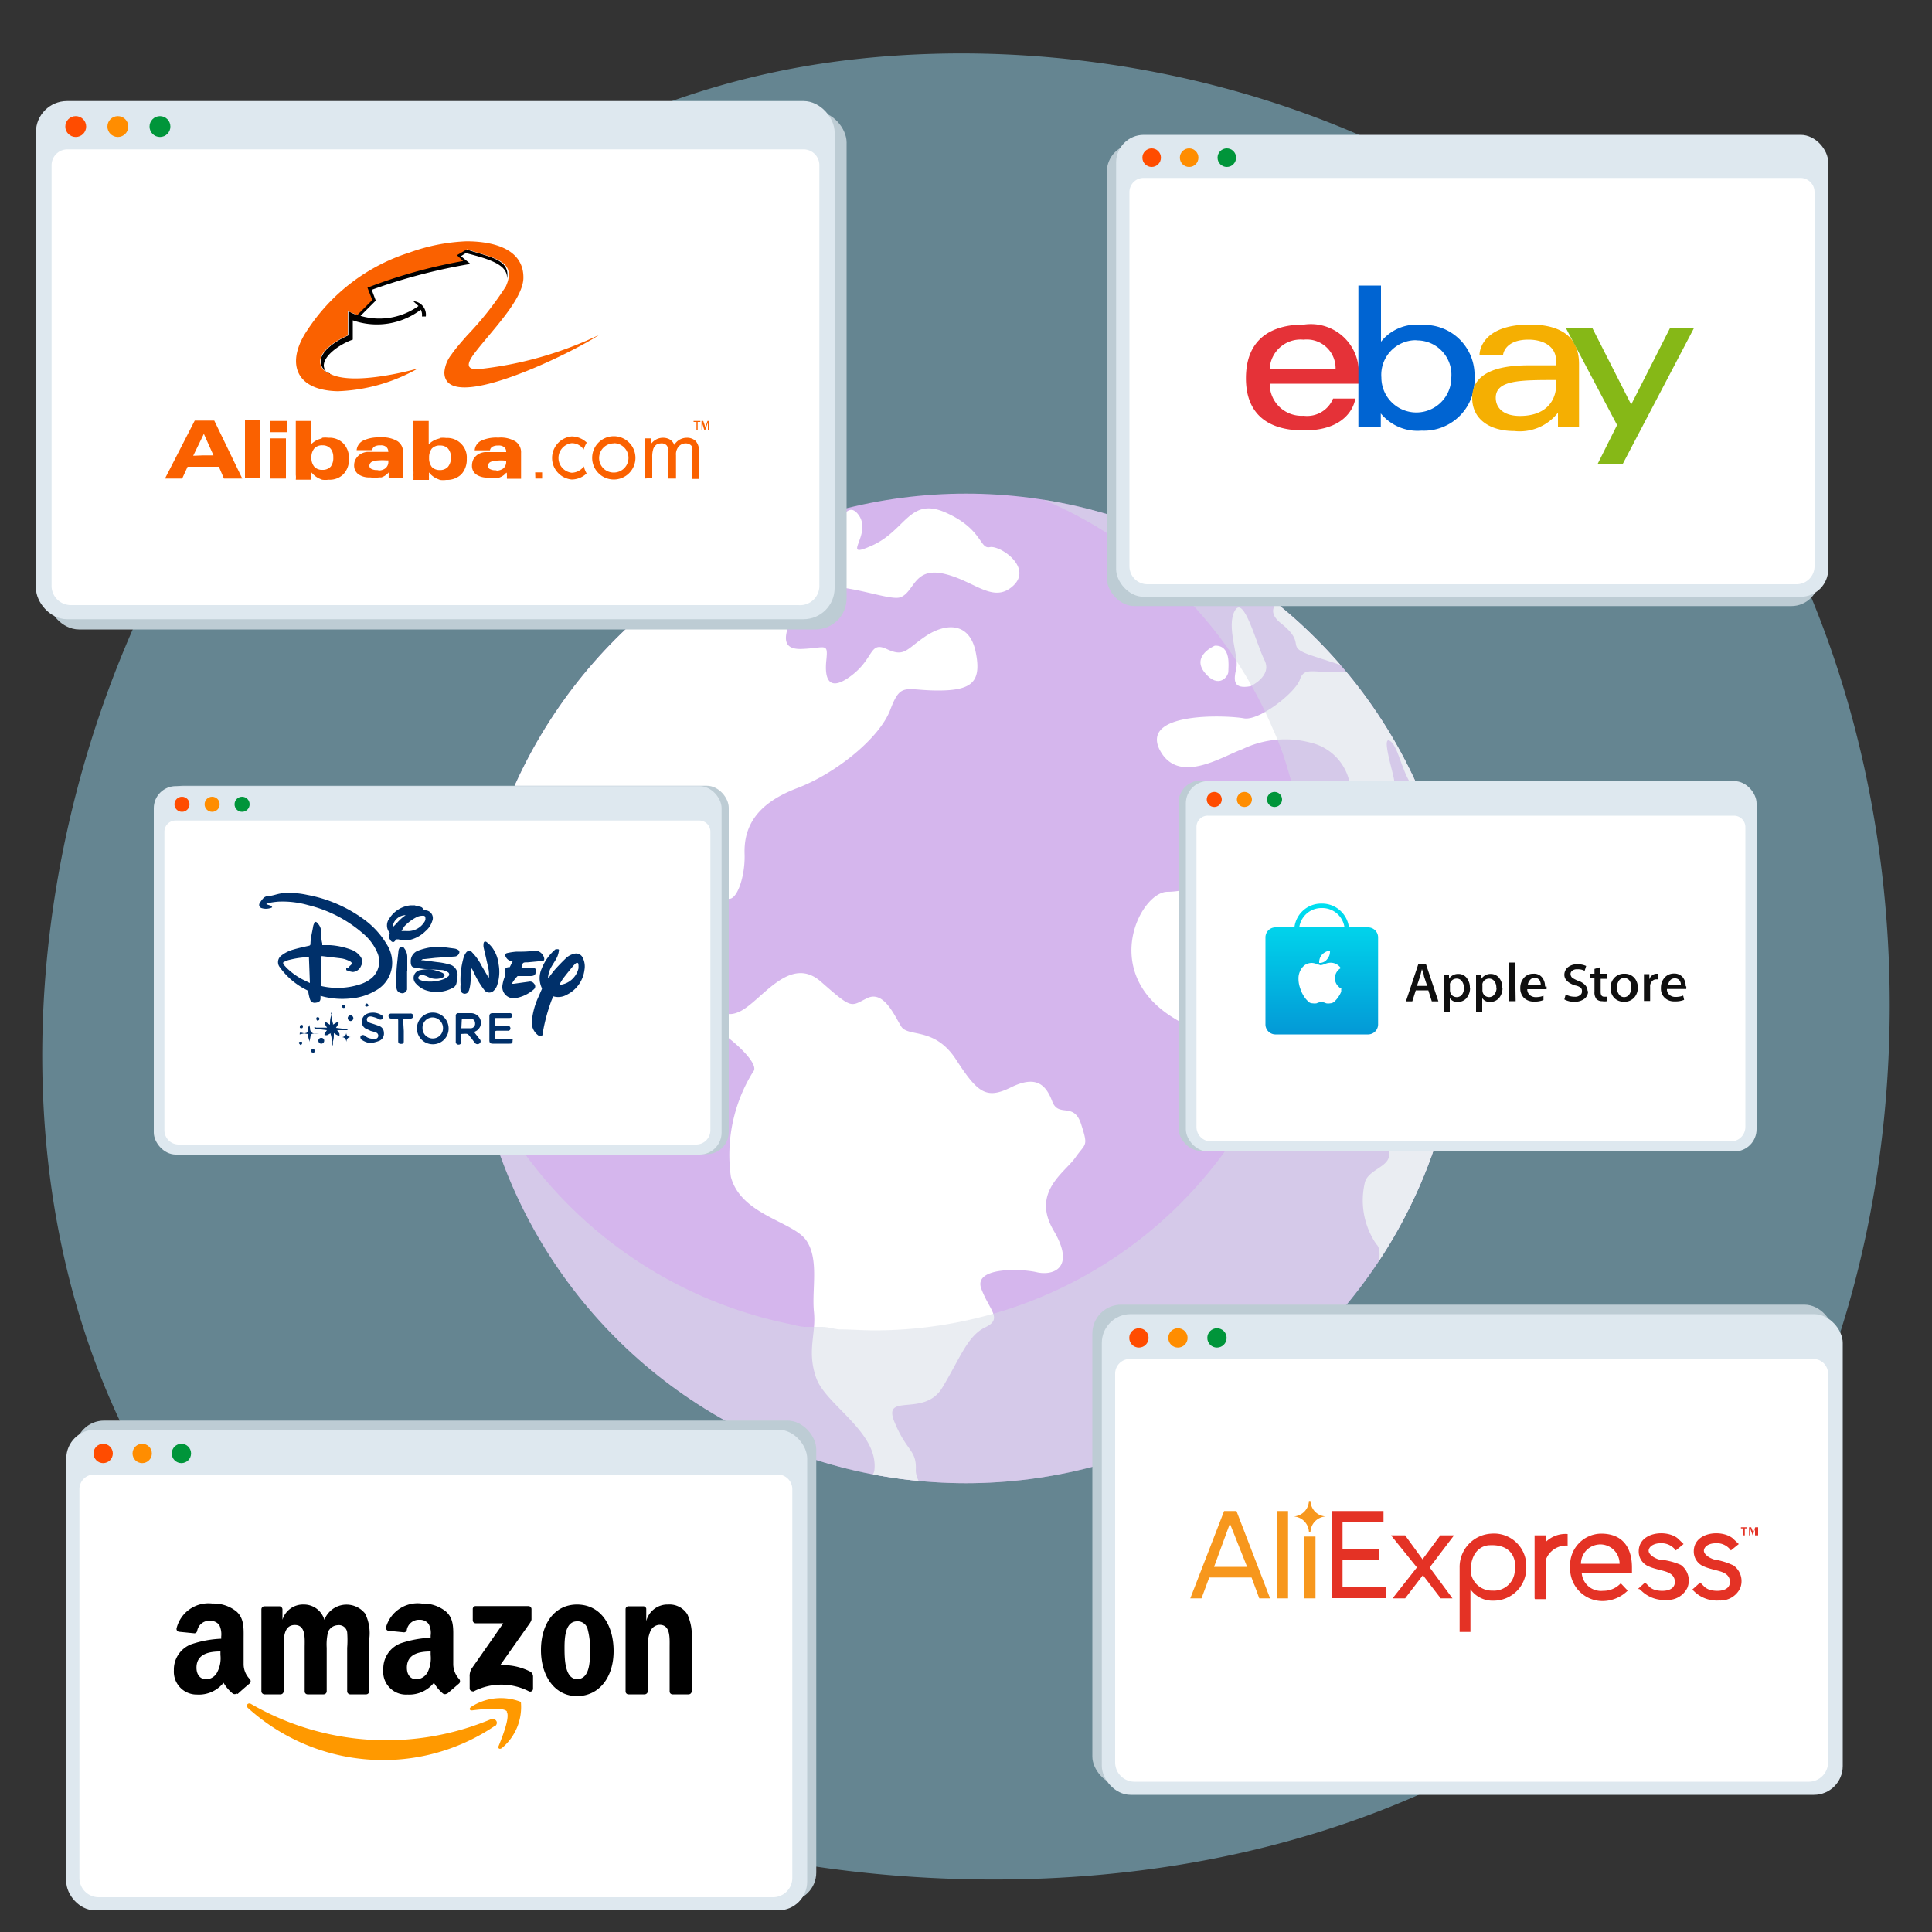
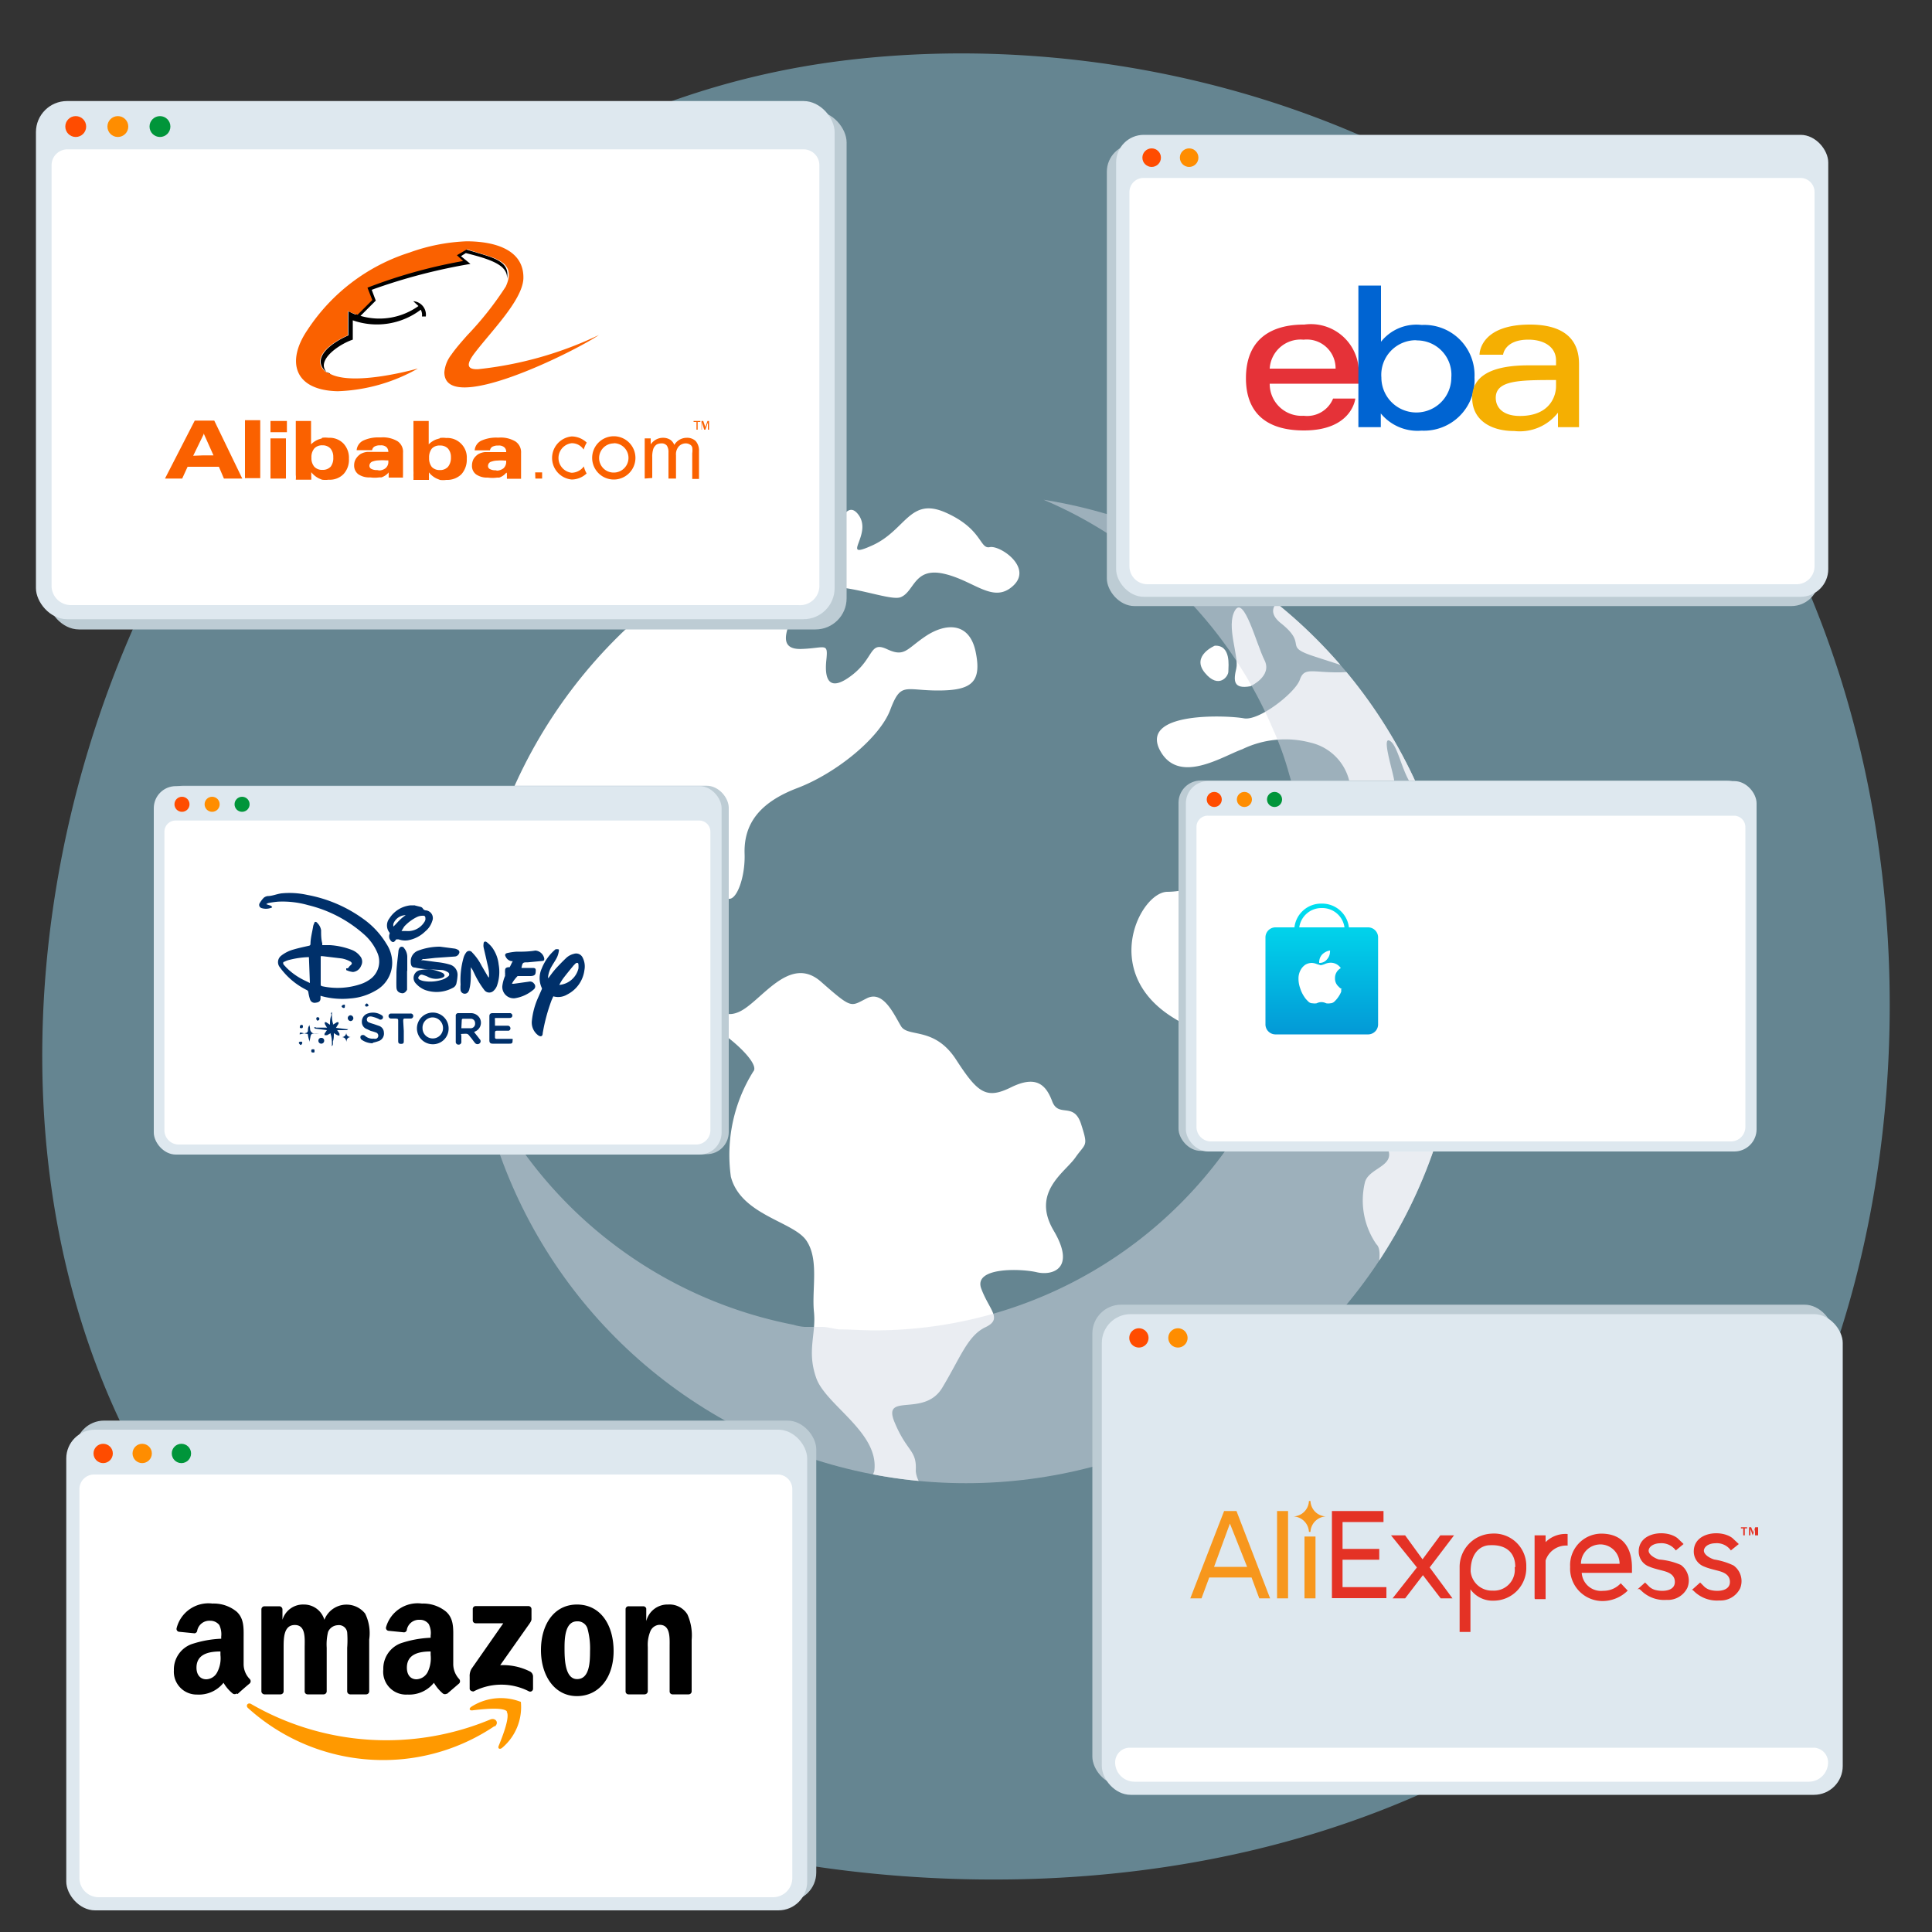
<svg xmlns="http://www.w3.org/2000/svg" viewBox="0 0 100 100">
  <rect x="0" y="0" width="100" height="100" fill="#333333" stroke="none" />
  <defs>
    <style>.cls-1{fill:none;}.cls-2{isolation:isolate;}.cls-3{fill:#98d9f1;}.cls-3,.cls-8{opacity:0.5;}.cls-4{clip-path:url(#clip-path);}.cls-5{fill:#d5b6ed;}.cls-6{mix-blend-mode:soft-light;}.cls-7{fill:#fff;}.cls-8{fill:#d6dce6;mix-blend-mode:multiply;}.cls-9{fill:#bdccd4;}.cls-10{fill:#dee8ef;}.cls-11{fill:#ff4c00;}.cls-12{fill:#ff8d00;}.cls-13{fill:#00953a;}.cls-14,.cls-15,.cls-20{fill-rule:evenodd;}.cls-15{fill:#fa6100;}.cls-16{fill:#e53238;}.cls-17{fill:#0064d2;}.cls-18{fill:#f5af02;}.cls-19{fill:#86b817;}.cls-20{fill:#f90;}.cls-21{fill:#e43225;}.cls-22{fill:#f7971d;}.cls-23{fill:#00306a;}.cls-24{fill:url(#Degradado_sin_nombre_3);}.cls-25{fill:#0f0f0f;}</style>
    <clipPath id="clip-path">
      <circle class="cls-1" cx="50" cy="51.16" r="25.61" />
    </clipPath>
    <linearGradient id="Degradado_sin_nombre_3" x1="68.4" y1="53.53" x2="68.4" y2="46.77" gradientUnits="userSpaceOnUse">
      <stop offset="0" stop-color="#0399d6" />
      <stop offset="1" stop-color="#00e0f0" />
    </linearGradient>
  </defs>
  <g class="cls-2">
    <g id="Capa_1" data-name="Capa 1">
      <path class="cls-3" d="M86.73,84a35.09,35.09,0,0,1-5.29,4.38c-17.26,12.17-37.67,8.62-42,7.75C33,94.81,20.63,92.33,11.68,82-1.87,66.31.24,41.63,10.75,25.34c1.92-3,12.08-19.53,32.71-22.18C56,1.56,70.51,4.79,81.05,13.48,103.18,31.71,101.61,68.54,86.73,84Z" />
      <g class="cls-4">
-         <path class="cls-5" d="M75.92,51.19A25.74,25.74,0,0,1,71.28,66s-.06,0-.06,0h0A25.68,25.68,0,0,1,50,77.08,16.64,16.64,0,0,1,47.85,77h0v0c-.34,0-.69,0-1-.09l-.37,0-.32,0-.28,0h-.06l-.68-.12h0A26,26,0,0,1,25.2,43.5c.12-.38.27-.75.37-1.13h0c.29-.62.49-1.23.76-1.83.1-.24.22-.47.34-.71a25.85,25.85,0,0,1,2.2-3.69l.23-.31q.46-.63,1-1.23c.5-.6,1-1.17,1.57-1.72a26.25,26.25,0,0,1,4.75-3.77c.54-.33,1.08-.64,1.64-.93A25.95,25.95,0,0,1,66.3,31a26.11,26.11,0,0,1,7.61,10c.38.87.63,1.78,1,2.7h0A25.81,25.81,0,0,1,75.92,51.19Z" />
        <g class="cls-6">
          <polygon class="cls-7" points="47.85 77.03 47.85 77.03 47.85 77.03 47.85 77.03 47.85 77.03" />
          <path class="cls-7" d="M55.65,59.93c-.56.78-2.28,1.79-1.11,3.77s-.08,2.34-.88,2.15-3.29-.28-2.87.85,1.13,1.56.21,2-1.29,1.57-2.23,3.13-3.12.21-2.47,1.78,1.16,1.42,1.1,2.52a1.32,1.32,0,0,0,.45.9l-1-.1-.37-.05-.32,0-.28,0h0c-.23,0-.34-.08-.63-.12h0c-.2-.19-.08-.39,0-.6.29-2-2.5-3.42-3-4.83s0-2.26-.12-3.43.28-2.72-.4-3.7-3.38-1.31-3.9-3.29a8.15,8.15,0,0,1,1.16-5.45c.47-.5-2.24-2.79-3.53-2.87s-.78-2.68-3-2.29-6.14-.84-5.32-2.15c.67-1.09,1.8-3.48-1.88-4.55.11-.38.26-.75.36-1.13h0c.29-.62.49-1.23.76-1.83.1-.24.22-.47.34-.71a25.85,25.85,0,0,1,2.2-3.69l.23-.31q.46-.63,1-1.23c.5-.6,1-1.17,1.57-1.72a26.25,26.25,0,0,1,4.75-3.77,2.2,2.2,0,0,0,2.28.44c1.77-1,.6-1.14-.12-1.18a1,1,0,0,1-.52-.19,25.73,25.73,0,0,1,4.27-1.76c-.11,1-1.46,2.59-.47,2.4,1.16-.22,1.64-3.36,2.49-2.32s-1,2.42.75,1.63,1.93-2.54,3.82-1.69,1.73,1.89,2.26,1.78,2.24,1.05,1.21,2-2-.26-3.57-.62-1.53.92-2.25,1.21-4.27-1.43-5.14.12-1.25,2.6,0,2.56,1.39-.37,1.29.59.13,1.68,1.31.78.91-1.79,1.83-1.36,1,0,2-.67,2.26-.78,2.59.81-.23,2-1.95,2-1.92-.46-2.47,1-2.81,3.29-4.81,4.05-2.78,1.89-2.73,3.41-.7,3.13-1.2,1.87S35.4,42.6,34,44,30,48,32.78,48.41s1.32-2.12,2.72-1.61-.88,1.67,0,2.08,1.33.22,1.32,1.49.31,2.51,1.44,2,2.59-3,4.23-1.56,1.52,1.29,2.38.86,1.41.86,1.77,1.45,1.73,0,2.85,1.73,1.56,2.06,2.84,1.43,1.8-.16,2.13.72,1.12,0,1.5,1.19S56.2,59.14,55.65,59.93Z" />
          <path class="cls-7" d="M60,38.76c-.9-1.95,3.59-1.73,4.38-1.58s2.67-1.33,2.9-2,.65-.36,2.07-.38.16-.33-1.4-.85-.22-.56-1.66-1.7c-.62-.5-.42-.92,0-1.23a26.12,26.12,0,0,1,7.57,10l-.14,0c-1,0-1.21-2.2-1.72-2.63s0,1.21.14,1.88-.28.11-.77.72-1.4.63-1.48-.29a2.68,2.68,0,0,0-2.05-2.26,5.11,5.11,0,0,0-3.54.34C63.24,39.16,60.94,40.68,60,38.76Z" />
          <path class="cls-7" d="M71.29,66c.09-.66.23-1.35-.05-1.6a4,4,0,0,1-.59-3.21c.24-.87,2.06-.82.83-2.26s-2.36-3.17-1.84-4.15S70,53.72,69,53.73a2.71,2.71,0,0,1-2.38-.82c-1-.89-2.32,2.08-6-.3s-1.57-6.44-.2-6.45,3-.72,1.87-2.41.63-1.93,1.5-1.55,2.39-.64,4-1.1,1.49,2.09,2.36,2.6A3.27,3.27,0,0,0,73.51,43c.6-.58.74.1,1.34.74A26,26,0,0,1,71.29,66Z" />
          <path class="cls-7" d="M64.72,35.52s1.15-.52.73-1.35-1.06-3.38-1.53-2.57.22,2.37.07,3S63.83,35.68,64.72,35.52Z" />
          <path class="cls-7" d="M63.58,34.74c0-.26.15-1.35-.7-1.32,0,0-1.24.52-.52,1.4S63.6,35,63.58,34.74Z" />
        </g>
        <path class="cls-8" d="M75.85,51.14a25.72,25.72,0,0,1-4.61,14.77s0,0,0,0h0A25.83,25.83,0,0,1,49.93,77a15.43,15.43,0,0,1-2.15-.15h0v.06c-.34,0-.69,0-1-.07-.12,0-.24,0-.37,0l-.32,0-.28,0h-.06c-.22,0-.45-.07-.67-.12h0A26,26,0,0,1,24.15,54,22.53,22.53,0,0,0,41.07,68.57h0a2.45,2.45,0,0,0,.59.11h.05l.24,0,.28,0,.31,0c.3,0,.6.1.9.13v0h0c.61,0,1.22.05,1.84.05a22.38,22.38,0,0,0,18.37-9.62s0,0,0,0a22.36,22.36,0,0,0,3.07-19.19h0a15.46,15.46,0,0,0-.84-2.33,22.39,22.39,0,0,0-6.53-8.64,22.06,22.06,0,0,0-7-3.84A25.85,25.85,0,0,1,66.23,31a26.19,26.19,0,0,1,7.6,10c.37.88.61,1.78,1,2.7h0l0,0A25.8,25.8,0,0,1,75.85,51.14Z" />
      </g>
      <rect class="cls-9" x="2.48" y="5.76" width="41.34" height="26.82" rx="1.61" />
      <rect class="cls-10" x="1.86" y="5.23" width="41.34" height="26.82" rx="1.61" />
      <path class="cls-7" d="M41.33,31.32H3.67a1,1,0,0,1-1-1.05V8.55a.82.82,0,0,1,.82-.82h38.1a.82.82,0,0,1,.82.82V30.27A1,1,0,0,1,41.33,31.32Z" />
      <circle class="cls-11" cx="3.92" cy="6.55" r="0.54" />
      <circle class="cls-12" cx="6.1" cy="6.55" r="0.54" />
      <circle class="cls-13" cx="8.28" cy="6.55" r="0.54" />
      <path class="cls-14" d="M17.08,19.33a.77.77,0,0,1-.24-.12c-.68-.65.19-1.41,1.19-1.85V16.1a2.67,2.67,0,0,0,.37.18l.76-.76-.25-.64a26.55,26.55,0,0,1,4.95-1.38l-.32-.3.53-.31c1.23.41,2.37.52,2.17,1.54.06-.69-.8-1-2.13-1.33l-.25.16.49.4A29.45,29.45,0,0,0,19.24,15l.21.56-.79.79a3.48,3.48,0,0,0,3-.51s0,0,0,0-.15-.14-.27-.25a.7.7,0,0,1,.65.79h-.2a.58.58,0,0,0-.06-.35,3.76,3.76,0,0,1-3.52.55v1c-.55.18-1.51.78-1.5,1.35a.54.54,0,0,0,.31.45Z" />
      <path class="cls-15" d="M21.62,19.08a9,9,0,0,1-4.14,1.17c-2.3-.05-2.66-1.58-1.56-3.18a9.89,9.89,0,0,1,5.28-4,9.76,9.76,0,0,1,2.94-.58c1.54,0,3,.47,2.95,1.94-.06,1.13-1.69,2.74-2.55,3.88-.37.5-.43.82.2.8A19.12,19.12,0,0,0,31,17.34c-1.28.87-8,4.21-8,1.93a1.7,1.7,0,0,1,.36-.91c.22-.32.52-.66.82-1a16.79,16.79,0,0,0,2-2.53c.64-1.41-.8-1.49-2-1.93l-.53.31.32.3a26.55,26.55,0,0,0-4.95,1.38l.25.64-.76.76A2.67,2.67,0,0,1,18,16.1v1.26c-1,.44-1.87,1.2-1.19,1.85a.77.77,0,0,0,.24.12h0c1.23.7,4.56-.25,4.55-.25ZM14,22.37v-.58h.85v.58Zm0,2.4V22.69h.8v2.08Zm17.77-1.83a.76.76,0,0,1,0,1.52h0a.75.75,0,0,1-.76-.75h0a.76.76,0,0,1,.76-.76Zm0,1.88a1.12,1.12,0,1,0-1.12-1.12,1.12,1.12,0,0,0,1.12,1.12Zm-4.06-.05h.35v-.32H27.7Zm2.66-.27a1.14,1.14,0,0,1-.78.32,1.12,1.12,0,0,1,0-2.23,1.14,1.14,0,0,1,.78.32,1.59,1.59,0,0,0-.16.36.73.73,0,0,0-.62-.33.77.77,0,0,0,0,1.53.8.8,0,0,0,.63-.33A1.31,1.31,0,0,0,30.36,24.5Zm3,.27V22.69h.31V23a.85.85,0,0,1,.26-.24.75.75,0,0,1,.38-.1.7.7,0,0,1,.37.1.56.56,0,0,1,.21.27.75.75,0,0,1,.64-.37.64.64,0,0,1,.47.17.75.75,0,0,1,.17.53v1.43h-.35V23.46a1,1,0,0,0,0-.3.23.23,0,0,0-.12-.15.39.39,0,0,0-.21-.06.49.49,0,0,0-.36.15.61.61,0,0,0-.15.46v1.21H34.6V23.42a.62.62,0,0,0-.08-.35.34.34,0,0,0-.29-.12A.56.56,0,0,0,34,23a.49.49,0,0,0-.18.22,1.29,1.29,0,0,0-.06.44v1.08Zm2.68-2.53v-.4H35.9v-.05h.35v.05h-.14v.4Zm.26,0v-.45h.09l.11.32a.64.64,0,0,0,0,.07.31.31,0,0,1,0-.08l.11-.31h.08v.45h-.06v-.37l-.13.37h-.06l-.12-.38v.38Zm-10.1,2.22a.8.8,0,0,1-.37.26l-.11,0a1.77,1.77,0,0,1-.48,0,1,1,0,0,1-.6-.16.54.54,0,0,1-.22-.47.73.73,0,0,1,.08-.33.82.82,0,0,1,.24-.25.9.9,0,0,1,.35-.11c.14,0,.35,0,.63,0h.47V23.4a.3.3,0,0,0-.1-.25.42.42,0,0,0-.29-.09h-.08a.64.64,0,0,0-.24.06.27.27,0,0,0-.13.19h-.79a.6.6,0,0,1,.34-.5,1.88,1.88,0,0,1,.82-.16h.1a1.48,1.48,0,0,1,.85.2.67.67,0,0,1,.29.6v1.2l0,.13h-.73a.65.65,0,0,1,0-.13.68.68,0,0,1,0-.14v0Zm-.48-.1a.6.6,0,0,0,.33-.12.45.45,0,0,0,.14-.35v-.05h-.07a2.36,2.36,0,0,0-.4,0,.87.87,0,0,0-.28.05.23.23,0,0,0-.19.22.17.17,0,0,0,.1.17.55.55,0,0,0,.29.06Zm-2.39-.69a.66.66,0,0,0-.15-.45.54.54,0,0,0-.41-.16h0a.54.54,0,0,0-.43.16.74.74,0,0,0-.14.48.73.73,0,0,0,.14.47.55.55,0,0,0,.42.16h0a.54.54,0,0,0,.42-.17.74.74,0,0,0,.15-.49Zm-.57-1a1.12,1.12,0,0,1,.32,0,1,1,0,0,1,.77.29,1,1,0,0,1,.3.79,1.13,1.13,0,0,1-.28.8,1.06,1.06,0,0,1-.78.29,1.15,1.15,0,0,1-.33,0l-.17-.07a1.13,1.13,0,0,1-.4-.32v.06a.81.81,0,0,1,0,.16,1,1,0,0,1,0,.17h-.8a2.29,2.29,0,0,0,0-.25,1.77,1.77,0,0,0,0-.22V21.79h.79V23a1.1,1.1,0,0,1,.4-.26l.17-.05Zm-2.65,1.78a.83.83,0,0,1-.38.26l-.11,0a1.7,1.7,0,0,1-.47,0,1,1,0,0,1-.61-.16.56.56,0,0,1-.22-.47.63.63,0,0,1,.09-.33.82.82,0,0,1,.24-.25.91.91,0,0,1,.34-.11c.15,0,.35,0,.63,0h.47a0,0,0,0,1,0,0v0a.34.34,0,0,0-.1-.25.42.42,0,0,0-.29-.09h-.09a.58.58,0,0,0-.23.06.27.27,0,0,0-.13.19h-.8a.61.61,0,0,1,.35-.5,1.83,1.83,0,0,1,.81-.16h.1a1.49,1.49,0,0,1,.86.2.66.66,0,0,1,.28.6v1c0,.06,0,.11,0,.15a.61.61,0,0,0,0,.13h-.74a.61.61,0,0,1,0-.13.68.68,0,0,1,0-.14v0Zm-.49-.1a.55.55,0,0,0,.33-.12.42.42,0,0,0,.14-.35v-.05H20a2.49,2.49,0,0,0-.41,0,.92.92,0,0,0-.28.05.24.24,0,0,0-.19.22.18.18,0,0,0,.1.17.59.59,0,0,0,.3.06Zm-2.38-.69a.66.66,0,0,0-.15-.45.54.54,0,0,0-.41-.16h0a.54.54,0,0,0-.42.16.69.69,0,0,0-.15.48.68.68,0,0,0,.15.47.54.54,0,0,0,.42.16.55.55,0,0,0,.43-.17A.74.74,0,0,0,17.25,23.67Zm-.58-1a1.19,1.19,0,0,1,.33,0,1,1,0,0,1,.77.29,1.07,1.07,0,0,1,.29.79,1.08,1.08,0,0,1-.28.8,1,1,0,0,1-.77.29,1.27,1.27,0,0,1-.34,0l-.17-.07a1.2,1.2,0,0,1-.39-.32v.06c0,.06,0,.11,0,.16a1.11,1.11,0,0,1,0,.17h-.8a1.07,1.07,0,0,0,0-.25c0-.08,0-.16,0-.22V21.79h.79V23a1.1,1.1,0,0,1,.4-.26l.16-.05Zm-6.15-.89h.57l1.45,3h-.95l-.26-.61H9.71l-.28.61H8.54l1.54-3Zm0,1.8h.53l-.51-1.14,0,.05L10,23.59Zm2.16,1.18v-3h.79v3Z" />
      <rect class="cls-9" x="57.29" y="7.46" width="36.86" height="23.91" rx="1.43" />
      <rect class="cls-10" x="57.77" y="6.98" width="36.86" height="23.91" rx="1.43" />
      <path class="cls-7" d="M93,30.24H59.39a.93.93,0,0,1-.93-.93V9.94a.73.73,0,0,1,.73-.73h34a.73.73,0,0,1,.73.73V29.31A.93.93,0,0,1,93,30.24Z" />
      <circle class="cls-11" cx="59.61" cy="8.16" r="0.48" />
      <circle class="cls-12" cx="61.55" cy="8.16" r="0.48" />
-       <circle class="cls-13" cx="63.5" cy="8.16" r="0.48" />
      <path class="cls-16" d="M67.49,16.8c-1.63,0-3,.7-3,2.78,0,1.66.92,2.7,3,2.7,2.5,0,2.66-1.65,2.66-1.65H69a1.45,1.45,0,0,1-1.52.89,1.65,1.65,0,0,1-1.76-1.66h4.61v-.61a2.48,2.48,0,0,0-2.82-2.45Zm0,.78a1.49,1.49,0,0,1,1.64,1.5H65.72A1.6,1.6,0,0,1,67.45,17.58Z" />
      <path class="cls-17" d="M70.31,14.78v6.45c0,.36,0,.88,0,.88h1.16s0-.37,0-.71a2.46,2.46,0,0,0,2.11.89,2.62,2.62,0,0,0,2.74-2.75,2.6,2.6,0,0,0-2.73-2.72,2.34,2.34,0,0,0-2.11.87V14.78Zm3,2.84a1.78,1.78,0,0,1,1.81,1.92,1.81,1.81,0,1,1-3.62,0,1.79,1.79,0,0,1,1.81-1.93Z" />
      <path class="cls-18" d="M79.19,16.8c-2.45,0-2.61,1.35-2.61,1.56H77.8s.07-.78,1.31-.78c.8,0,1.43.37,1.43,1.08v.25H79.11c-1.9,0-2.91.55-2.91,1.68s.93,1.72,2.18,1.72a2.51,2.51,0,0,0,2.26-.95c0,.38,0,.75,0,.75h1.09s0-.46,0-.75V18.82C81.72,17.15,80.37,16.8,79.19,16.8Zm1.35,2.87V20c0,.44-.27,1.53-1.87,1.53-.87,0-1.25-.43-1.25-.94,0-.92,1.26-.92,3.12-.92Z" />
-       <path class="cls-19" d="M81.06,17h1.37l2,3.94,2-3.94h1.24L84,24h-1.3l1-2L81.06,17Z" />
      <rect class="cls-9" x="3.9" y="73.53" width="38.35" height="24.88" rx="1.49" />
      <rect class="cls-10" x="3.43" y="74" width="38.35" height="24.88" rx="1.49" />
      <path class="cls-7" d="M40,98.2H5.11a1,1,0,0,1-1-1V77.08a.76.76,0,0,1,.76-.76H40.25a.76.76,0,0,1,.76.76V97.23A1,1,0,0,1,40,98.2Z" />
      <circle class="cls-11" cx="5.34" cy="75.23" r="0.5" />
      <circle class="cls-12" cx="7.36" cy="75.23" r="0.5" />
      <circle class="cls-13" cx="9.39" cy="75.23" r="0.5" />
      <path id="path8" class="cls-20" d="M25.6,89.34a10.29,10.29,0,0,1-5.76,1.76,10.42,10.42,0,0,1-7-2.69c-.15-.13,0-.31.16-.21A14,14,0,0,0,25.38,89c.26-.11.48.17.22.37" />
      <path id="path10" class="cls-20" d="M26.25,88.59c-.2-.25-1.32-.12-1.82-.06-.15,0-.17-.11,0-.21a2.83,2.83,0,0,1,2.53-.23A2.76,2.76,0,0,1,26,90.46c-.12.11-.25.05-.19-.09.19-.47.61-1.52.41-1.78" />
      <path id="path12" class="cls-14" d="M24.47,83.9v-.61a.15.15,0,0,1,.15-.16h2.73a.16.16,0,0,1,.16.16v.52c0,.09-.08.2-.21.38l-1.41,2a3.1,3.1,0,0,1,1.55.33.3.3,0,0,1,.15.24v.65a.15.15,0,0,1-.2.14,3.12,3.12,0,0,0-2.88,0c-.1,0-.2-.06-.2-.14v-.62a.73.73,0,0,1,.1-.42l1.64-2.35H24.62a.15.15,0,0,1-.15-.15" />
      <path id="path14" class="cls-14" d="M14.51,87.7h-.83a.17.17,0,0,1-.15-.14V83.3a.16.16,0,0,1,.16-.16h.78a.17.17,0,0,1,.15.15v.55h0a1.11,1.11,0,0,1,1.1-.79,1.1,1.1,0,0,1,1.07.79,1.23,1.23,0,0,1,2.11-.32,2.3,2.3,0,0,1,.21,1.34v2.69a.16.16,0,0,1-.16.15h-.83a.16.16,0,0,1-.15-.15V85.29a5.31,5.31,0,0,0,0-.8.43.43,0,0,0-.49-.37.57.57,0,0,0-.5.35,2.76,2.76,0,0,0-.07.82v2.26a.16.16,0,0,1-.16.15h-.83a.15.15,0,0,1-.15-.15V85.29c0-.48.07-1.18-.51-1.18s-.58.68-.58,1.18v2.26a.16.16,0,0,1-.16.15" />
      <path id="path16" class="cls-14" d="M29.86,83.05c1.23,0,1.9,1.06,1.9,2.41s-.74,2.33-1.9,2.33S28,86.73,28,85.41s.67-2.36,1.87-2.36m0,.87c-.61,0-.65.84-.65,1.36s0,1.63.65,1.63.67-.9.67-1.44a3.88,3.88,0,0,0-.12-1.13.53.53,0,0,0-.55-.42" />
      <path id="path18" class="cls-14" d="M33.35,87.7h-.82a.15.15,0,0,1-.15-.15V83.28a.15.15,0,0,1,.16-.14h.76a.16.16,0,0,1,.15.12v.65h0a1.13,1.13,0,0,1,1.13-.86,1.09,1.09,0,0,1,1,.51,2.65,2.65,0,0,1,.22,1.32v2.68a.16.16,0,0,1-.16.14h-.84a.15.15,0,0,1-.14-.14V85.25c0-.47.05-1.15-.52-1.15a.54.54,0,0,0-.48.34,1.84,1.84,0,0,0-.13.81v2.3a.17.17,0,0,1-.17.15" />
      <path id="path28" class="cls-14" d="M22.29,85.66a1.63,1.63,0,0,1-.15.88.69.69,0,0,1-.58.38c-.32,0-.5-.24-.5-.6,0-.71.63-.84,1.23-.84v.18m.84,2a.18.18,0,0,1-.2,0,2.08,2.08,0,0,1-.47-.56,1.64,1.64,0,0,1-1.37.61,1.18,1.18,0,0,1-1.25-1.3,1.4,1.4,0,0,1,.89-1.35,5.52,5.52,0,0,1,1.56-.29v-.11a1,1,0,0,0-.1-.6.56.56,0,0,0-.47-.22.64.64,0,0,0-.66.5c0,.08-.07.15-.15.15l-.8-.08a.15.15,0,0,1-.13-.18A1.7,1.7,0,0,1,21.84,83a1.87,1.87,0,0,1,1.25.42c.41.37.37.88.37,1.42v1.3a1.14,1.14,0,0,0,.31.77.17.17,0,0,1,0,.22l-.64.55h0" />
      <path id="path30" class="cls-14" d="M11.41,85.66a1.55,1.55,0,0,1-.16.88.66.66,0,0,1-.57.38c-.32,0-.51-.24-.51-.6,0-.71.64-.84,1.24-.84v.18m.83,2a.17.17,0,0,1-.19,0,2,2,0,0,1-.48-.56,1.63,1.63,0,0,1-1.37.61A1.18,1.18,0,0,1,9,86.46a1.4,1.4,0,0,1,.89-1.35,5.52,5.52,0,0,1,1.56-.29v-.11a1.11,1.11,0,0,0-.1-.6.59.59,0,0,0-.47-.22.64.64,0,0,0-.67.5.16.16,0,0,1-.14.15l-.81-.08a.15.15,0,0,1-.12-.18A1.7,1.7,0,0,1,11,83a1.87,1.87,0,0,1,1.25.42c.4.37.36.88.36,1.42v1.3a1.1,1.1,0,0,0,.32.77.16.16,0,0,1,0,.22c-.17.14-.47.4-.63.55h0" />
      <rect class="cls-9" x="56.54" y="67.53" width="38.35" height="24.88" rx="1.49" />
      <rect class="cls-10" x="57.03" y="68.02" width="38.35" height="24.88" rx="1.49" />
-       <path class="cls-7" d="M93.65,92.22H58.72a1,1,0,0,1-1-1V71.1a.76.76,0,0,1,.76-.76H93.86a.76.76,0,0,1,.76.76V91.25A1,1,0,0,1,93.65,92.22Z" />
+       <path class="cls-7" d="M93.65,92.22H58.72a1,1,0,0,1-1-1a.76.76,0,0,1,.76-.76H93.86a.76.76,0,0,1,.76.76V91.25A1,1,0,0,1,93.65,92.22Z" />
      <circle class="cls-11" cx="58.95" cy="69.25" r="0.5" />
      <circle class="cls-12" cx="60.97" cy="69.25" r="0.5" />
-       <circle class="cls-13" cx="62.99" cy="69.25" r="0.5" />
      <path class="cls-21" d="M68.94,82.73V78.21h2.67v.57H69.49v1.39h1.9v.56h-1.9v1.42h2.27v.57H68.94Zm5.63,0-.92-1.2-.92,1.2h-.65l1.26-1.6L72,79.47h.73l.9,1.24.92-1.24h.71L74,81.13l1.18,1.6Zm1.54-.48v2.22h-.56V81.14a1.73,1.73,0,0,1,1.66-1.76A1.67,1.67,0,0,1,79,81.1a1.69,1.69,0,0,1-1.68,1.75,1.41,1.41,0,0,1-1.22-.6Zm2.32-1.15c0-.73-.47-1.16-1.31-1.12-.41,0-1,.31-1,1.35a1.1,1.1,0,0,0,1.13,1,1.08,1.08,0,0,0,1.15-1.2Zm1,1.63V79.47H80v.35a1.46,1.46,0,0,1,1.14-.42V80a1.12,1.12,0,0,0-1.14.77v2h-.55Zm1.84-1.63a1.63,1.63,0,0,1,1.6-1.72c1.16,0,1.6.77,1.6,1.76v.27h-2.6a1,1,0,0,0,1.11.93,1.21,1.21,0,0,0,.91-.39l.36.38a1.86,1.86,0,0,1-1.3.54,1.68,1.68,0,0,1-1.68-1.77Zm1.56-1.16a1,1,0,0,0-1,1h2a1,1,0,0,0-1.06-1Zm1.92,2.33.4-.36s.21.21.23.23a.77.77,0,0,0,.31.16c.36.09,1,.07,1-.42,0-.27-.17-.42-.4-.51s-.62-.15-.92-.28a.83.83,0,0,1-.55-.79c0-1,1.4-1.15,2-.69,0,0,.33.31.32.31l-.4.33a.92.92,0,0,0-.83-.37c-.21,0-.51.1-.57.33s.29.44.53.51A3.48,3.48,0,0,1,87,81a1,1,0,0,1,.34,1.18,1.12,1.12,0,0,1-1.08.63,1.69,1.69,0,0,1-1.33-.5s-.09-.07-.09-.07Zm2.85,0,.4-.36.23.23a.77.77,0,0,0,.31.16c.35.09,1,.07,1-.42,0-.27-.17-.42-.4-.51s-.62-.15-.92-.28a.83.83,0,0,1-.55-.79c0-1,1.4-1.15,2-.69l.33.31-.41.33a.89.89,0,0,0-.82-.37c-.22,0-.51.1-.57.33s.29.44.53.51a3.59,3.59,0,0,1,1,.31,1,1,0,0,1,.34,1.18,1.13,1.13,0,0,1-1.08.63,1.69,1.69,0,0,1-1.33-.5s-.09-.07-.09-.07Zm2.63-2.8v-.36h-.12v-.06h.32v.06h-.12v.36Zm.61,0v-.33l-.12.33h0l-.12-.33v.33h-.07v-.42h.11l.11.28.1-.28H91v.42Z" />
      <path class="cls-22" d="M65.18,82.73l-.4-1.08H62.59l-.4,1.08h-.58l1.75-4.52H64l1.74,4.52Zm-1.52-3.87-.82,2.24h1.71Zm2.44,3.87V78.21h.57v4.52Zm1.42,0v-3.2h.57v3.2Zm1.11-4.24v0a.83.83,0,0,1-.8-.8h-.08a.83.83,0,0,1-.8.8v0a.84.84,0,0,1,.8.8h.08A.84.84,0,0,1,68.63,78.49Z" />
      <rect class="cls-9" x="8.33" y="40.67" width="29.39" height="19.07" rx="1.14" />
      <rect class="cls-10" x="7.96" y="40.69" width="29.39" height="19.07" rx="1.14" />
      <path class="cls-7" d="M36,59.24H9.25a.74.74,0,0,1-.74-.74V43.05a.58.58,0,0,1,.58-.58h27.1a.58.58,0,0,1,.58.58V58.5A.74.74,0,0,1,36,59.24Z" />
      <circle class="cls-11" cx="9.42" cy="41.63" r="0.39" />
      <circle class="cls-12" cx="10.98" cy="41.63" r="0.39" />
      <circle class="cls-13" cx="12.53" cy="41.63" r="0.39" />
      <g id="OJnMLy">
        <path class="cls-23" d="M16.59,51.54l0,.13c0,.15-.08.21-.25.23a.25.25,0,0,1-.29-.16,2.34,2.34,0,0,1-.09-.38.14.14,0,0,0-.07-.11,3.78,3.78,0,0,1-1.41-1.19.42.42,0,0,1,.07-.59,1.79,1.79,0,0,1,.63-.32c.27-.08.55-.14.82-.2a.09.09,0,0,0,.07-.08c0-.31.09-.62.14-.93a.52.52,0,0,1,.06-.16c0-.08.1-.09.16,0a.66.66,0,0,1,.19.37c0,.23,0,.45.06.68v.09l.4,0a3.8,3.8,0,0,1,1.11.24,1,1,0,0,1,.45.33.44.44,0,0,1,.05.5.5.5,0,0,1-.42.32,1.08,1.08,0,0,1-.35-.1s0-.06,0-.09l.08,0A.61.61,0,0,0,18.1,50s.11-.08.11-.13-.06-.1-.11-.12a1.53,1.53,0,0,0-.41-.14l-1-.12h-.09c0,.12,0,.24,0,.36,0,.36,0,.72,0,1.08,0,.07,0,.1.09.12a3.74,3.74,0,0,0,2-.12,1.78,1.78,0,0,0,.54-.3,1.13,1.13,0,0,0,.3-1.32,2.64,2.64,0,0,0-.68-.94,6.76,6.76,0,0,0-2.9-1.52,4.83,4.83,0,0,0-1.56-.18,4.44,4.44,0,0,0-.49.07.34.34,0,0,0-.12.06l.24.08a.27.27,0,0,1,.07.08A.24.24,0,0,1,14,47a.75.75,0,0,1-.47,0,.17.17,0,0,1-.09-.25,1.46,1.46,0,0,1,.21-.28.4.4,0,0,1,.21-.09c.23,0,.47-.11.71-.14a4.24,4.24,0,0,1,1.33.08,7.14,7.14,0,0,1,2.9,1.24A4.32,4.32,0,0,1,20,48.85a1.78,1.78,0,0,1,.3.95,1.64,1.64,0,0,1-.87,1.48,3,3,0,0,1-1.3.4,4.09,4.09,0,0,1-1.48-.12Zm-.6-2h0a4.57,4.57,0,0,0-1,.14,1,1,0,0,0-.27.1c-.08,0-.09.11,0,.19l.1.11a3.44,3.44,0,0,0,.91.65l.31.15Z" />
        <path class="cls-23" d="M28.39,50.62c.11-.15.21-.29.33-.43s.37-.4.57-.59a.87.87,0,0,1,.42-.23.37.37,0,0,1,.44.18,1,1,0,0,1,.1.66,1.65,1.65,0,0,1-.9,1.27.9.9,0,0,1-.71.09l-.09.2a9.4,9.4,0,0,0-.46,1.71c0,.16-.1.2-.23.11a.82.82,0,0,1-.33-.76,3.88,3.88,0,0,1,.33-1.21l.18-.41a.08.08,0,0,0,0-.08,1.2,1.2,0,0,1,0-1,2.5,2.5,0,0,1,.72-1l.06,0c.07,0,.12,0,.11.06a1.21,1.21,0,0,1-.09.34c-.08.17-.19.32-.28.48a1.35,1.35,0,0,0-.19.54v.08Zm.55.36a1.12,1.12,0,0,0,1-.85,1.27,1.27,0,0,0,0-.2c0-.1-.07-.12-.15-.06l-.1.1c-.19.23-.38.46-.56.7C29.07,50.76,29,50.87,28.94,51Z" />
        <path class="cls-23" d="M22.78,49l.76.1a.52.52,0,0,1,.19.08.16.16,0,0,1,.05.1.26.26,0,0,1-.25.23l-1,.07-.54.06-.11,0s0,0-.06.06,0,0,.07,0l.74.1a3.34,3.34,0,0,1,.63.12.55.55,0,0,1,.42.6,2.27,2.27,0,0,1-.05.35.34.34,0,0,1-.21.27,1.76,1.76,0,0,1-1.42.1,1.22,1.22,0,0,1-.47-.33.41.41,0,0,1,.24-.7,1.65,1.65,0,0,1,.7,0,2.59,2.59,0,0,1,.42.14.22.22,0,0,1,.12.13c0,.07-.07.11-.13.13a.91.91,0,0,1-.77-.07,2,2,0,0,0-.26-.09.15.15,0,0,0-.16.08.1.1,0,0,0,0,.16.75.75,0,0,0,.25.09,2,2,0,0,0,1-.09.84.84,0,0,0,.24-.14.13.13,0,0,0,0-.23.75.75,0,0,0-.28-.11L22,50.16a4.34,4.34,0,0,1-.52-.08c-.17,0-.22-.12-.22-.3a.58.58,0,0,1,.37-.57A3.17,3.17,0,0,1,22.78,49Z" />
        <path class="cls-23" d="M26.5,50.92h.09l.79-.11a.25.25,0,0,1,.26.1.2.2,0,0,1,0,.29,1.94,1.94,0,0,1-1,.47.59.59,0,0,1-.64-.63,1.91,1.91,0,0,1,.14-.52.34.34,0,0,0,0-.1.19.19,0,0,0,0-.08c0-.2,0-.25.18-.28a.09.09,0,0,0,.06,0c.06-.1.1-.21.16-.31l-.07,0a.41.41,0,0,1-.3-.24c-.06-.1,0-.16.08-.18a3.4,3.4,0,0,1,.46-.07c.32,0,.65,0,1-.06a.51.51,0,0,1,.46.41c0,.08,0,.12-.11.13l-.74.07h0c-.26,0-.27,0-.33.29h.59c.13,0,.16.05.15.17s0,.24-.26.25l-.62,0s-.06,0-.06,0S26.55,50.77,26.5,50.92Z" />
        <path class="cls-23" d="M24.37,50.06c0,.12,0,.24,0,.36s0,.5-.07.75a.38.38,0,0,1-.1.21.22.22,0,0,1-.36-.12,1.54,1.54,0,0,1,0-.3A4.2,4.2,0,0,1,24,49.55a.85.85,0,0,1,.13-.25.19.19,0,0,1,.31,0,2.79,2.79,0,0,1,.49.69l.31.53a.27.27,0,0,0,.07.08h0c0-.06,0-.12,0-.18,0-.23-.07-.46-.12-.69s-.11-.47-.16-.7a.55.55,0,0,1,0-.18c0-.11.08-.15.17-.08a1.48,1.48,0,0,1,.28.28,1.82,1.82,0,0,1,.33.87A2.16,2.16,0,0,1,25.73,51a.63.63,0,0,1-.16.26.32.32,0,0,1-.49,0,4.45,4.45,0,0,1-.38-.58c-.09-.16-.16-.32-.24-.48l-.06-.09Z" />
        <path class="cls-23" d="M21.41,46.85l.36.09a.19.19,0,0,1,.12.09.19.19,0,0,0,.15.09.4.4,0,0,1,.33.56,1.1,1.1,0,0,1-.35.52,1.7,1.7,0,0,1-.91.47,1,1,0,0,1-.48-.05c-.05,0-.08,0-.11,0s-.09.15-.18.14-.14-.1-.18-.18a.37.37,0,0,1,0-.23.08.08,0,0,0,0-.08.59.59,0,0,1,0-.74,1.47,1.47,0,0,1,1.09-.67l.14,0h.08Zm-.63,1.34v0l.25,0a1,1,0,0,0,.93-.46.35.35,0,0,0,.06-.14c0-.13,0-.21-.17-.19a.64.64,0,0,0-.28.07,2.23,2.23,0,0,0-.65.49Zm.19-.82a.69.69,0,0,0-.61.45.61.61,0,0,0,0,.14c.11-.1.2-.21.3-.31S20.86,47.46,21,47.37Z" />
        <path class="cls-23" d="M21.07,50.24v.9s0,.06,0,.08-.11.21-.26.19-.28-.09-.29-.3,0-.5,0-.75.06-.73.1-1.09a.41.41,0,0,1,.05-.19.14.14,0,0,1,.25,0,.72.72,0,0,1,.16.44c0,.25,0,.5,0,.75Z" />
        <path class="cls-23" d="M22.4,54.05a.82.82,0,1,1,.82-.84A.81.81,0,0,1,22.4,54.05Zm-.53-.83a.53.53,0,1,0,1.06,0,.55.55,0,0,0-.54-.56A.53.53,0,0,0,21.87,53.22Z" />
        <path class="cls-23" d="M24.54,53.42l.23.29.06.08a.14.14,0,0,1,0,.21.17.17,0,0,1-.23,0c-.07-.08-.13-.17-.2-.26l-.06-.07c-.13-.17-.13-.17-.34-.16s-.12,0-.12.12v.28a.14.14,0,0,1-.15.16.14.14,0,0,1-.14-.16V52.59a.13.13,0,0,1,.15-.15h.61a.53.53,0,0,1,.47.24.49.49,0,0,1-.23.71Zm-.66-.2h.18c.11,0,.23,0,.33,0a.23.23,0,0,0,.2-.26.22.22,0,0,0-.22-.23H24c-.06,0-.1,0-.1.09Z" />
        <path class="cls-23" d="M25.62,53.09h.66a.14.14,0,0,1,.14.13.12.12,0,0,1-.14.13h-.51c-.13,0-.15,0-.15.15v.2s0,.07.07.07c.22,0,.45,0,.68,0s.16,0,.16.12-.06.13-.16.13H25.5c-.12,0-.17-.05-.17-.17V52.6c0-.11.05-.16.17-.16h.87a.13.13,0,0,1,.15.12c0,.09-.06.13-.16.13s-.4,0-.6,0-.14,0-.14.15Z" />
        <path class="cls-23" d="M19.29,54a1,1,0,0,1-.55-.17.16.16,0,0,1-.07-.21.16.16,0,0,1,.23,0,.59.59,0,0,0,.44.14.32.32,0,0,0,.14,0,.17.17,0,0,0,0-.31,2.46,2.46,0,0,0-.29-.09L19,53.27a.39.39,0,0,1-.27-.39.44.44,0,0,1,.27-.41.83.83,0,0,1,.79.1.12.12,0,0,1,0,.17.14.14,0,0,1-.19,0,1.63,1.63,0,0,0-.31-.11.34.34,0,0,0-.22,0,.16.16,0,0,0,0,.28,2,2,0,0,0,.26.09l.29.1a.37.37,0,0,1,.25.34.41.41,0,0,1-.23.43,2.19,2.19,0,0,1-.34.1Z" />
        <path class="cls-23" d="M17.45,53.32a1.4,1.4,0,0,1,.12.18s0,.06,0,.09-.07,0-.09,0a1.06,1.06,0,0,1-.2-.12c0,.16,0,.3-.05.44a.77.77,0,0,1,0,.15s0,.05-.05.07,0,0,0-.07,0-.32-.05-.48,0-.06,0-.11l-.2.11H16.8a.19.19,0,0,1,0-.08l.12-.18-.54-.07s-.11,0-.11-.06.07,0,.11,0l.55,0a1.06,1.06,0,0,1-.12-.2s0,0,0-.08h.07l.2.13c0-.15,0-.29.05-.43s0-.11,0-.17l.05-.06s0,0,0,.06c0,.18,0,.35.05.52s0,0,0,.08l.21-.13h.08a.19.19,0,0,1,0,.08l-.13.21.56.07s0,0,0,0l.07,0a.18.18,0,0,1-.07.05l-.5,0Z" />
        <path class="cls-23" d="M20.9,53.36v.5c0,.11,0,.17-.14.17s-.15-.06-.15-.17v-1c0-.12,0-.13-.14-.14h-.23a.13.13,0,1,1,0-.26h1a.13.13,0,0,1,.15.13.13.13,0,0,1-.14.13H21c-.11,0-.13,0-.13.13Z" />
        <path class="cls-23" d="M15.51,53.54l.3-.07a.13.13,0,0,0,.13-.13c0-.08,0-.16.06-.25s0,0,0-.05h0a.65.65,0,0,1,.05.2.25.25,0,0,0,.26.26,1.29,1.29,0,0,1,.19,0v0l-.06,0a1,1,0,0,1-.22,0c-.1,0-.13.06-.15.15a2.3,2.3,0,0,1-.06.28h0s0,0,0-.06a2.29,2.29,0,0,1-.07-.28c0-.05,0-.08-.08-.08l-.26-.06-.08,0Z" />
        <path class="cls-23" d="M16.78,53.87a.15.15,0,0,1-.3,0,.14.14,0,0,1,.15-.15A.14.14,0,0,1,16.78,53.87Z" />
        <path class="cls-23" d="M18.29,52.7a.15.15,0,0,1-.15.15A.16.16,0,0,1,18,52.7a.15.15,0,0,1,.15-.15A.16.16,0,0,1,18.29,52.7Z" />
        <path class="cls-23" d="M17.69,53.68a.23.23,0,0,0,.23-.25c0,.15.08.24.24.25-.15,0-.22.09-.23.25C17.91,53.77,17.84,53.69,17.69,53.68Z" />
        <path class="cls-23" d="M19.08,52.05s-.06.05-.09.05-.1,0-.09-.08a.11.11,0,0,1,.09-.08C19,51.93,19.07,52,19.08,52.05Z" />
        <path class="cls-23" d="M16.11,54.42c0-.08,0-.11.08-.11s.09,0,.09.08,0,.1-.09.09S16.13,54.44,16.11,54.42Z" />
        <path class="cls-23" d="M17.85,52a.56.56,0,0,1,0,.08c0,.06,0,.1-.08.09a.14.14,0,0,1-.09-.08Q17.71,52,17.85,52Z" />
        <path class="cls-23" d="M16.42,52.83s-.05-.06-.05-.09,0-.1.08-.09.08.05.08.09S16.51,52.82,16.42,52.83Z" />
        <path class="cls-23" d="M15.63,53.22c-.08,0-.13,0-.11-.09s.05-.07.08-.08.09,0,.08.09S15.64,53.2,15.63,53.22Z" />
        <path class="cls-23" d="M15.47,54c0-.05,0-.08.09-.08a.06.06,0,0,1,.08.08.12.12,0,0,1-.08.09C15.51,54.06,15.48,54,15.47,54Z" />
      </g>
      <rect class="cls-9" x="61" y="40.4" width="29.54" height="19.17" rx="1.15" />
      <rect class="cls-10" x="61.38" y="40.43" width="29.54" height="19.17" rx="1.15" />
      <path class="cls-7" d="M89.59,59.08H62.68a.75.75,0,0,1-.75-.75V42.81a.58.58,0,0,1,.59-.59H89.75a.59.59,0,0,1,.59.59V58.33A.75.75,0,0,1,89.59,59.08Z" />
      <circle class="cls-11" cx="62.85" cy="41.38" r="0.39" />
      <circle class="cls-12" cx="64.41" cy="41.38" r="0.39" />
      <circle class="cls-13" cx="65.97" cy="41.38" r="0.39" />
      <path class="cls-24" d="M70.82,48h-1a1.4,1.4,0,0,0-1.43-1.23h0A1.39,1.39,0,0,0,67,48H66a.52.52,0,0,0-.5.54V53a.52.52,0,0,0,.5.54h4.83a.52.52,0,0,0,.5-.54V48.54A.52.52,0,0,0,70.82,48Zm-2.4-1a1.16,1.16,0,0,1,1.17,1H67.25A1.16,1.16,0,0,1,68.42,47Zm1,4.2a1.12,1.12,0,0,1,0,.13,1.3,1.3,0,0,1-.14.26,1.34,1.34,0,0,1-.19.23.33.33,0,0,1-.23.11.63.63,0,0,1-.22,0,.53.53,0,0,0-.49,0,.63.63,0,0,1-.21,0,.3.3,0,0,1-.24-.11,1.12,1.12,0,0,1-.2-.24,1.63,1.63,0,0,1-.2-.42,1.46,1.46,0,0,1-.09-.49.9.9,0,0,1,.12-.48.75.75,0,0,1,.24-.26.68.68,0,0,1,.33-.09.78.78,0,0,1,.26.06l.2.06a1.05,1.05,0,0,0,.23-.07.75.75,0,0,1,.3-.06.63.63,0,0,1,.51.28.58.58,0,0,0-.3.52.55.55,0,0,0,.19.44.46.46,0,0,0,.18.13Zm-.58-2a.13.13,0,0,1,0,.06.6.6,0,0,1-.15.39.48.48,0,0,1-.41.19v-.05a.59.59,0,0,1,.15-.38.72.72,0,0,1,.19-.14.65.65,0,0,1,.21-.07Z" />
-       <path class="cls-25" d="M74.45,51.83h-.34l-.18-.57h-.65l-.18.57h-.33l.64-1.92h.4l.64,1.92Zm-.58-.8-.17-.51c0-.12-.07-.24-.1-.36h0l-.09.36-.17.51Zm2.22.09a.8.8,0,0,1-.2.56.59.59,0,0,1-.44.18.45.45,0,0,1-.41-.2v.73h-.32V50.9c0-.15,0-.3,0-.46H75l0,.22h0a.56.56,0,0,1,.49-.25.53.53,0,0,1,.42.2.77.77,0,0,1,.17.51Zm-.32,0a.54.54,0,0,0-.1-.33.34.34,0,0,0-.28-.14.38.38,0,0,0-.21.07.34.34,0,0,0-.13.2.31.31,0,0,0,0,.1v.23a.38.38,0,0,0,.09.25.36.36,0,0,0,.25.11.34.34,0,0,0,.29-.14.61.61,0,0,0,.1-.35Zm2,0a.8.8,0,0,1-.2.56.6.6,0,0,1-.44.18.45.45,0,0,1-.41-.2v.73h-.32V50.9c0-.15,0-.3,0-.46h.28v.22h0a.56.56,0,0,1,.49-.25.55.55,0,0,1,.42.2.77.77,0,0,1,.17.51Zm-.32,0a.54.54,0,0,0-.1-.33.34.34,0,0,0-.28-.14.38.38,0,0,0-.21.07.34.34,0,0,0-.13.2.31.31,0,0,0,0,.1v.23a.38.38,0,0,0,.09.25.36.36,0,0,0,.25.11.34.34,0,0,0,.28-.14.54.54,0,0,0,.11-.35Zm1,.7H78.1v-2h.32Zm1.6-.76a.66.66,0,0,1,0,.14h-1a.4.4,0,0,0,.14.31.47.47,0,0,0,.32.1,1,1,0,0,0,.38-.07l0,.22a1.13,1.13,0,0,1-.48.08.72.72,0,0,1-.53-.19.69.69,0,0,1-.19-.51.78.78,0,0,1,.18-.52.62.62,0,0,1,.5-.22.52.52,0,0,1,.47.22.72.72,0,0,1,.13.44Zm-.3-.08a.5.5,0,0,0-.06-.24.3.3,0,0,0-.26-.13.31.31,0,0,0-.25.13.43.43,0,0,0-.1.24Zm2.45.3a.51.51,0,0,1-.17.4.82.82,0,0,1-.55.17,1,1,0,0,1-.51-.12l.07-.26a.93.93,0,0,0,.46.12.39.39,0,0,0,.28-.08.22.22,0,0,0,.1-.21.21.21,0,0,0-.08-.19A.74.74,0,0,0,81.5,51c-.35-.13-.53-.31-.53-.55a.51.51,0,0,1,.19-.39.74.74,0,0,1,.49-.15,1,1,0,0,1,.45.09l-.08.25a.73.73,0,0,0-.38-.08.38.38,0,0,0-.27.08.21.21,0,0,0-.08.17.28.28,0,0,0,.09.19,1.81,1.81,0,0,0,.29.15.85.85,0,0,1,.38.23.45.45,0,0,1,.12.33Zm1-.62h-.35v.68c0,.17.06.25.19.25h.14v.23a.73.73,0,0,1-.25,0,.41.41,0,0,1-.3-.11.56.56,0,0,1-.1-.38v-.7h-.21v-.23h.21v-.25l.31-.09v.34h.35v.23Zm1.57.45a.73.73,0,0,1-.19.53.67.67,0,0,1-.52.21.69.69,0,0,1-.51-.2.76.76,0,0,1-.19-.51.74.74,0,0,1,.2-.53.67.67,0,0,1,.52-.21.66.66,0,0,1,.51.21.71.71,0,0,1,.18.5Zm-.33,0a.64.64,0,0,0-.08-.33.34.34,0,0,0-.58,0,.67.67,0,0,0-.09.34.59.59,0,0,0,.09.32.32.32,0,0,0,.29.17.32.32,0,0,0,.28-.17.63.63,0,0,0,.09-.33Zm1.41-.42h-.1a.3.3,0,0,0-.26.12.38.38,0,0,0-.08.27v.73h-.32v-.95c0-.16,0-.31,0-.44h.28v.27h0a.44.44,0,0,1,.16-.22.37.37,0,0,1,.23-.07h.08v.29Zm1.43.36a.66.66,0,0,1,0,.14h-1a.37.37,0,0,0,.14.31.45.45,0,0,0,.31.1,1,1,0,0,0,.39-.07l.05.22a1.13,1.13,0,0,1-.48.08.7.7,0,0,1-.53-.19.65.65,0,0,1-.19-.5.79.79,0,0,1,.18-.53.64.64,0,0,1,.5-.22.56.56,0,0,1,.47.22.72.72,0,0,1,.13.44ZM87,51a.35.35,0,0,0-.06-.24.28.28,0,0,0-.25-.12.3.3,0,0,0-.26.12.5.5,0,0,0-.09.24Z" />
    </g>
  </g>
</svg>